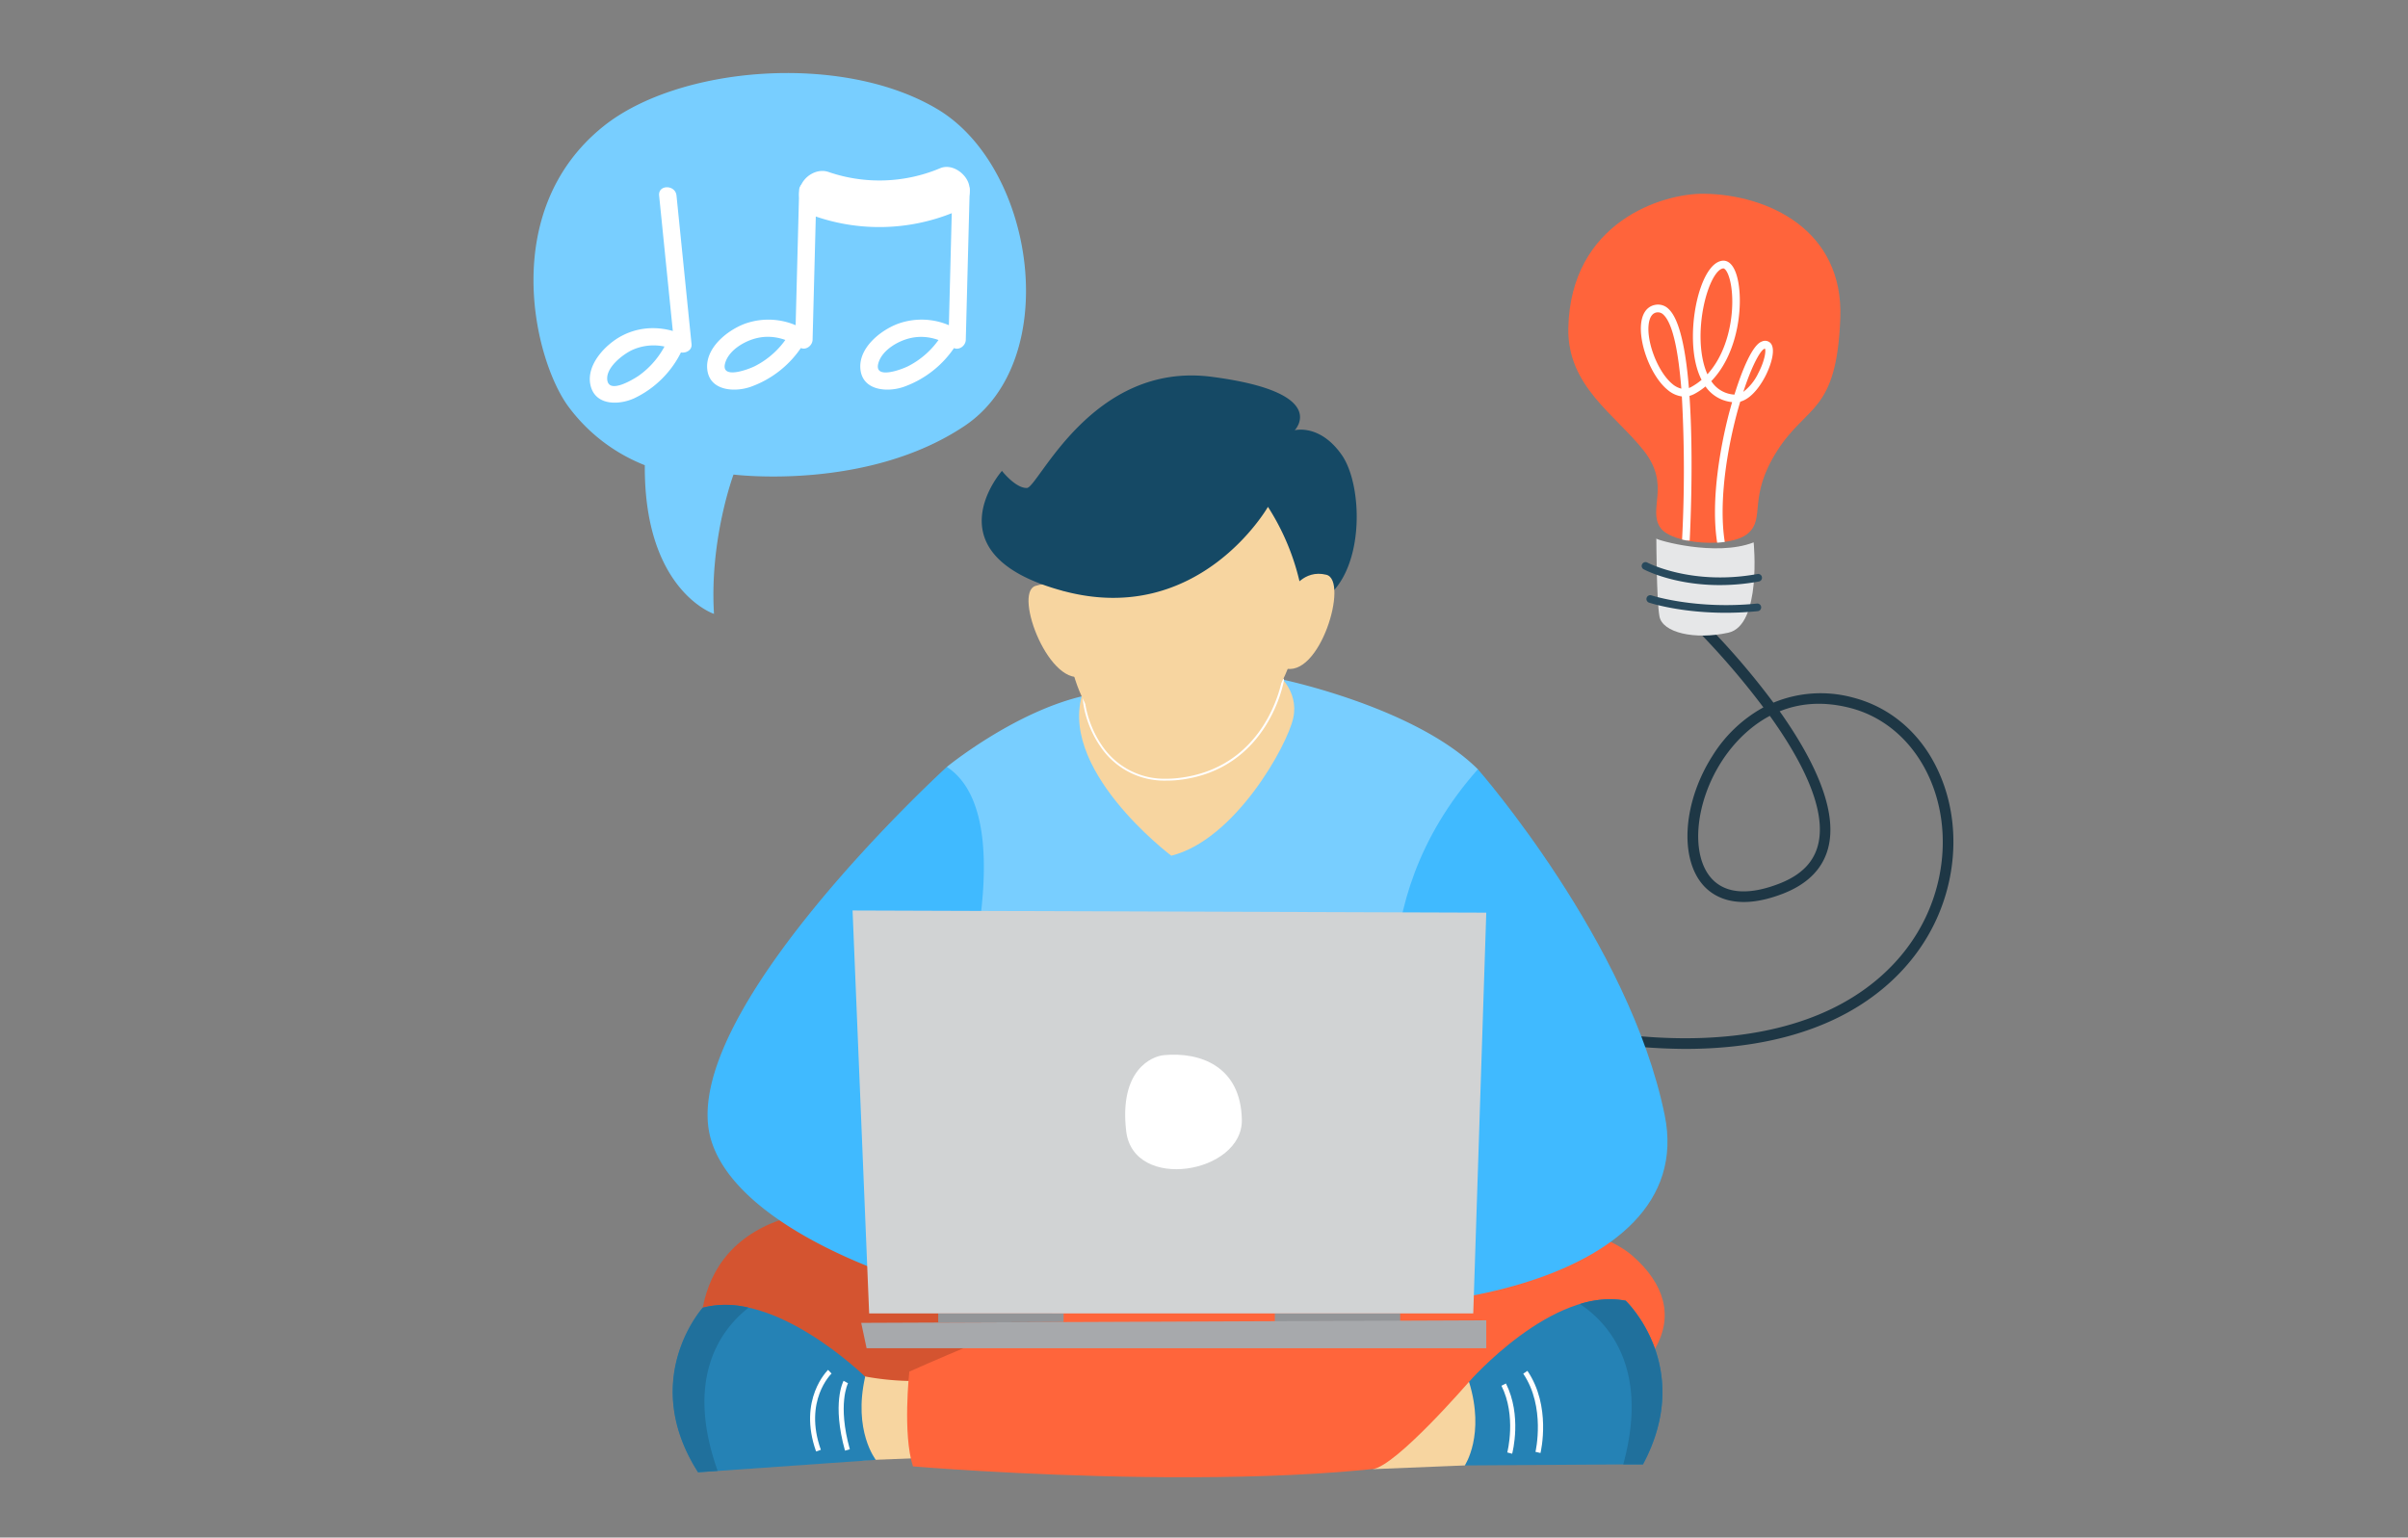
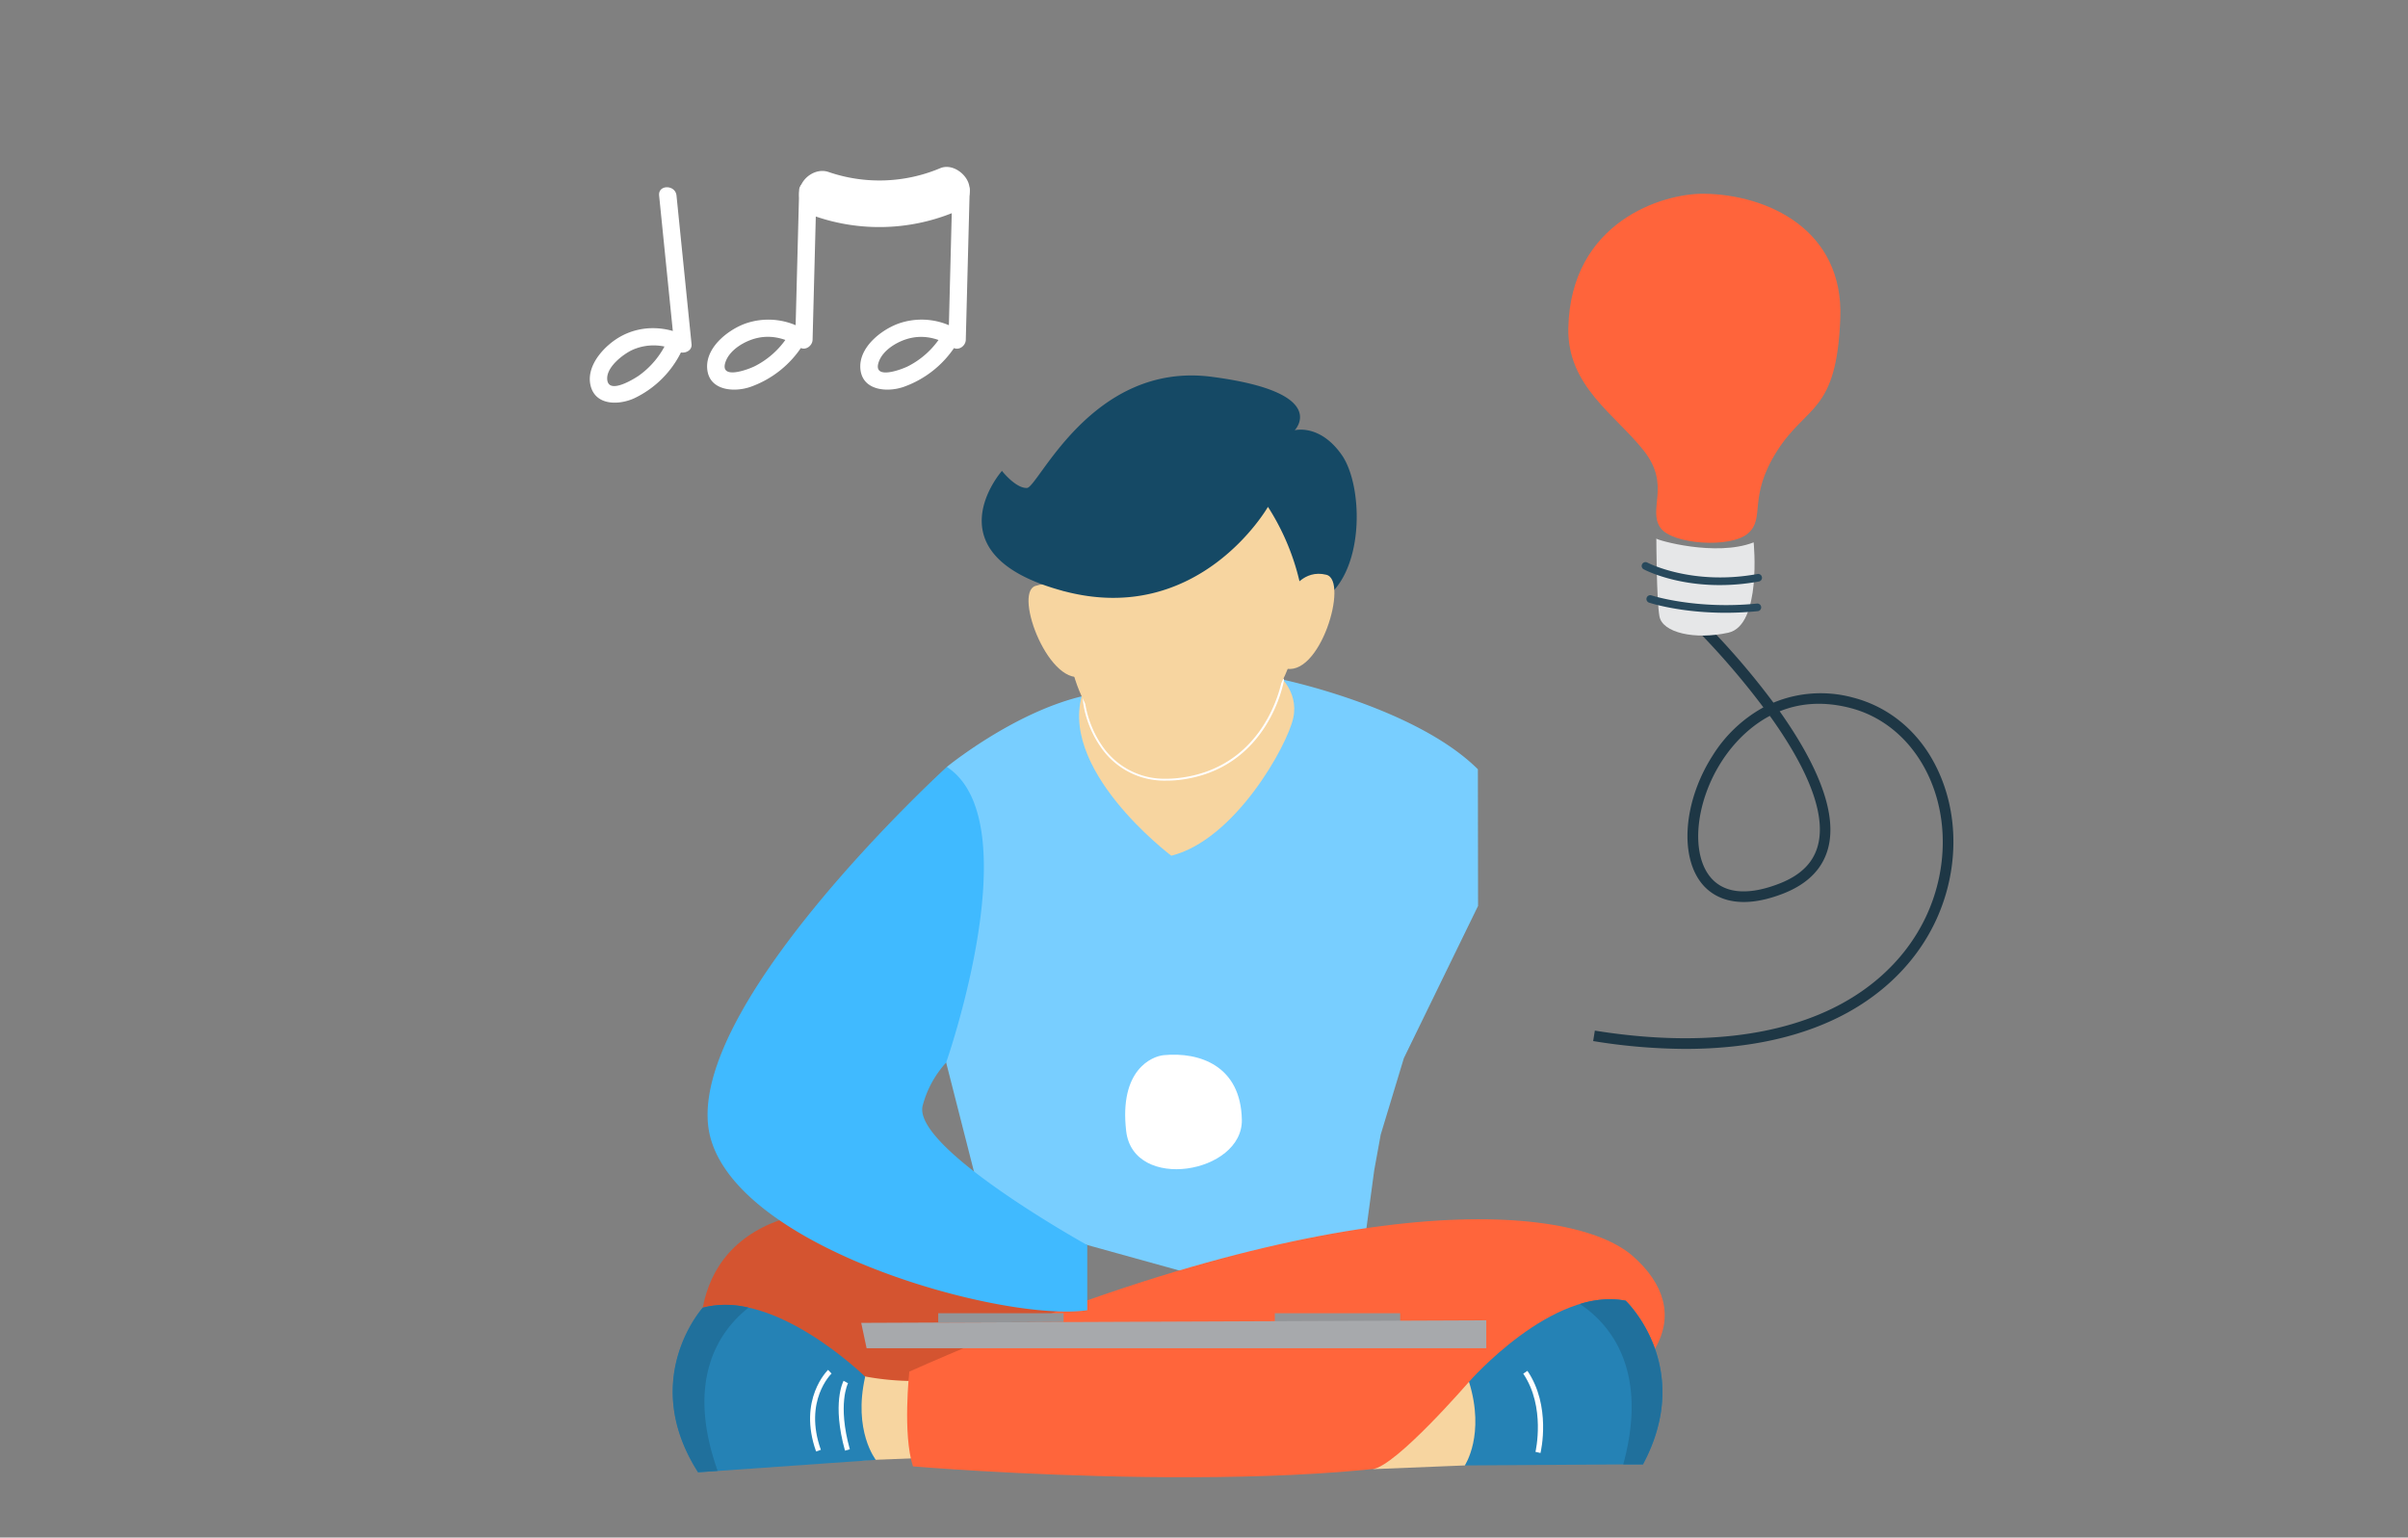
<svg xmlns="http://www.w3.org/2000/svg" viewBox="0 0 921.55 588.52">
  <rect x="0" y="0" width="921.55" height="588.52" fill="#808080" stroke="none" />
  <defs>
    <style>.cls-1{isolation:isolate;}.cls-2{fill:#1e3745;}.cls-3{fill:#ff643b;}.cls-4{fill:#e6e7e8;}.cls-5{fill:#fff;}.cls-6{fill:#28495c;}.cls-7{fill:#78ceff;}.cls-8{fill:#d45430;}.cls-9{fill:#f7d5a0;}.cls-10{fill:#2582b5;}.cls-11{fill:#20709c;}.cls-12{mix-blend-mode:multiply;}.cls-13{fill:#154965;}.cls-14{fill:#ff653b;}.cls-15{fill:#40baff;}.cls-16{fill:#939598;}.cls-17{fill:#a7a9ac;}.cls-18{fill:#d1d3d4;}</style>
  </defs>
  <title>иконки</title>
  <g class="cls-1">
    <g id="Layer_1" data-name="Layer 1">
      <path class="cls-2" d="M645,401.48a223.64,223.64,0,0,1-35.29-3l.64-4c38.49,6.18,71.34,2.51,95-10.61,19.48-10.8,32.53-27.86,36.74-48,6.24-29.87-8.67-58.37-34-64.89-10.78-2.78-19.75-1.65-27,1.28,11.82,16.68,21.9,36.1,18.86,51-1.76,8.63-7.68,14.95-17.6,18.8-18.43,7.14-27.34.7-31-3.79-8.72-10.64-7-31.69,4-48.94a53,53,0,0,1,19.51-18.57,298.83,298.83,0,0,0-27-31.18l2.84-2.92a289.69,289.69,0,0,1,28,32.29A47.11,47.11,0,0,1,709.15,267c13.69,3.53,25,12.85,31.72,26.24,6.51,12.88,8.36,28.3,5.2,43.43-4.46,21.36-18.22,39.39-38.76,50.78C690.52,396.76,669.35,401.48,645,401.48ZM677.32,274c-9.43,5-15.48,12.81-18.47,17.49-10,15.58-11.86,35-4.33,44.17,5.2,6.36,14.33,7.25,26.39,2.57,8.66-3.36,13.6-8.53,15.08-15.81C698.79,308.71,688.87,290.1,677.32,274Z" />
      <path class="cls-3" d="M635.44,202c4.4,6.36,26.87,8,33.57,2.13s-.25-13.71,11.1-31.55,22.77-14.34,24.18-50.72c1.33-34.1-28-47.37-52.09-47.7-16.07-.21-51.11,10.83-52,51.38-.48,22.3,18.07,33.18,28.91,47C639.55,185.8,630.48,194.83,635.44,202Z" />
      <path class="cls-4" d="M633.89,206.13c0,.54,22.69,7.12,37.24,1.47,0,0,3.16,31.74-9.69,34.57s-25.22,0-26.36-6.24S633.89,206.13,633.89,206.13Z" />
-       <path class="cls-5" d="M674.29,130.71c-3.67,1.27-7.65,11.15-10.51,20.33a11.22,11.22,0,0,1-8.86-5.16c11-11.29,12.51-31.48,9.67-40.63-1.58-5.07-4.05-5.6-5.39-5.46-6.83.72-11.6,16.52-11.3,30.15.13,6.3,1.27,11.51,3.3,15.45a23.42,23.42,0,0,1-4,2.75,6.34,6.34,0,0,1-.85.38c-1.14-14-3.41-26.1-7.72-30.2a5.71,5.71,0,0,0-4.64-1.71c-2.67.28-4.62,2-5.49,5-2.25,7.59,2.84,22.06,9.73,27.64a10.58,10.58,0,0,0,5.42,2.49,513.51,513.51,0,0,1,.09,54.76c.48.12,1,.23,1.45.33l1.46.08c.1-1.94,1.61-30.84-.08-55.38a9.35,9.35,0,0,0,2-.81,25.82,25.82,0,0,0,4.13-2.8,14.1,14.1,0,0,0,10.19,6c-.66,2.28-1.25,4.46-1.72,6.37-2.12,8.58-6.73,30.27-4,47.42,1-.05,2-.15,2.91-.28-1.9-11.73-.48-28.64,3.93-46.44.64-2.58,1.3-5,2-7.25,5.16-1.41,8.82-8.12,9.92-10.39,2-4.12,3.66-9.73,1.69-12A2.91,2.91,0,0,0,674.29,130.71ZM640.06,147c-6-4.89-10.71-18-8.76-24.54.8-2.68,2.45-2.86,3-2.91l.34,0a3,3,0,0,1,2,.94c3.69,3.51,5.74,14.73,6.81,28.27A8.26,8.26,0,0,1,640.06,147Zm13.38-3.73c-2.09-4.6-2.55-10.12-2.62-13.36-.29-13.5,4.64-26.75,8.69-27.18h0c.58,0,1.51,1.06,2.24,3.41C664.39,114.47,663.12,132.74,653.44,143.24Zm19.25,0a19.68,19.68,0,0,1-5.52,6.72c3.3-10.11,6.55-15.95,8.08-16.48l.22-.06C675.9,134.34,675.34,138.35,672.69,143.23Z" />
      <path class="cls-6" d="M656.41,223.93c-16.6-.36-26.9-5.77-27.46-6.07a1.47,1.47,0,0,1,1.39-2.58h0c.17.09,17.13,9,42.19,4.44a1.46,1.46,0,1,1,.52,2.87A82.75,82.75,0,0,1,656.41,223.93Z" />
      <path class="cls-6" d="M657.79,234.52c-15.86-.34-26.14-3.67-26.68-3.85a1.46,1.46,0,0,1,.91-2.78c.17.06,17,5.48,40.38,3.13a1.47,1.47,0,0,1,1.6,1.31,1.45,1.45,0,0,1-1.31,1.6A122,122,0,0,1,657.79,234.52Z" />
-       <path class="cls-7" d="M362.36,293.54s25.2-20.63,51.61-27a105.32,105.32,0,0,1,49.08.24L491,260.15s50.78,10.62,74.59,34.29l.07,52.3s-4.8,44.53-5.49,45.28S537.27,405,537.27,405l-8.86,29.26L525.91,448l-5.24,39-61.1,1.59-82.42-22.85-24.1-94.52Z" />
+       <path class="cls-7" d="M362.36,293.54s25.2-20.63,51.61-27a105.32,105.32,0,0,1,49.08.24L491,260.15s50.78,10.62,74.59,34.29l.07,52.3S537.27,405,537.27,405l-8.86,29.26L525.91,448l-5.24,39-61.1,1.59-82.42-22.85-24.1-94.52Z" />
      <path class="cls-8" d="M370.92,477.2c-1-.61-48.86-25.45-81.85-5.87S271.58,535,271.58,535l53.92,6.46s69.69-1.21,73.8-2.83S421.64,501,421.64,501l-39.13-23.24Z" />
      <path class="cls-9" d="M359.06,528.19A103.63,103.63,0,0,1,326.92,526l1.26,33,29.12-1.12Z" />
      <path class="cls-10" d="M269,500.55s-24.64,27.21-1.82,63l68-4.77s-8.79-11.07-4.08-31.82C331.08,526.93,296.51,493,269,500.55Z" />
      <path class="cls-11" d="M286.49,500.51c-11.21,8.79-24.31,27.54-11.83,62.48l-7.53.53c-22.82-35.76,1.82-63,1.82-63A36.38,36.38,0,0,1,286.49,500.51Z" />
      <path class="cls-9" d="M488.32,257.55s8.93,6.57,6.61,17.26-22.32,46.65-46.67,52.72c0,0-45.16-33.94-33.3-64s29.45-15.75,29.45-15.75Z" />
      <g class="cls-12">
        <path class="cls-9" d="M415,263.57c11.87-30,29.45-15.75,29.45-15.75l43.91,9.73a17.51,17.51,0,0,1,2.67,2.6h0s-5.33,34.19-40.21,38C419.26,301.65,413.13,268.22,415,263.57Z" />
        <path class="cls-5" d="M446.31,298.79a29.45,29.45,0,0,1-25.37-13.32c-6.27-9.21-7.27-19.62-6.31-22,6.32-16,14.34-19.37,19.94-19.37a17.28,17.28,0,0,1,10,3.42l44,9.77a18,18,0,0,1,2.72,2.65l.11.13,0,.16c0,.35-5.77,34.51-40.52,38.34A41,41,0,0,1,446.31,298.79Zm-11.74-54c-7.72,0-14.38,6.54-19.27,18.91-.89,2.24.21,12.5,6.23,21.37a28.8,28.8,0,0,0,24.78,13,39.48,39.48,0,0,0,4.43-.25c33-3.63,39.4-35,39.86-37.57a18.37,18.37,0,0,0-2.43-2.37l-44-9.78A16.91,16.91,0,0,0,434.57,244.79Z" />
      </g>
      <path class="cls-9" d="M491.29,188.18s28.68,86-37.07,97.83-43.58-97.63-43.58-97.63l50.06-10.27Z" />
      <path class="cls-9" d="M409.9,229.22s-5.13-7.84-13.69-4.94,5.71,40,19,34.3S409.9,229.22,409.9,229.22Z" />
      <path class="cls-13" d="M485.25,194S458.93,240.11,407,226.23s-23.55-46-23.55-46,5.24,6.71,9.57,6.54,24.82-48.51,70.68-42.55,31.79,20.47,31.79,20.47,9.54-2.62,18,9.43,9.06,46.63-8.61,56.37l-7.58-8.09A91.23,91.23,0,0,0,485.25,194Z" />
      <path class="cls-9" d="M494.35,226s4.5-8.21,13.26-6S505,260.29,491.3,255.67,494.35,226,494.35,226Z" />
      <path class="cls-14" d="M348,525s-2.62,23.89,1.39,36.27c0,0,161.52,13.73,226.06-8.66s73.42-50.7,49.48-71.79S508.53,453.61,348,525Z" />
      <path class="cls-9" d="M562.2,528.88s-27.93,32.38-36.92,33.46l35.3-1.43,11.72-6.57,1.24-15.44Z" />
      <path class="cls-10" d="M622.14,497.82s26.65,25.25,6.63,62.65l-68.19.44s7.91-11.7,1.62-32C562.2,528.88,594.08,492.38,622.14,497.82Z" />
      <path class="cls-11" d="M604.65,499.12c11.85,7.91,26.34,25.61,16.57,61.4l7.55,0c20-37.4-6.63-62.65-6.63-62.65A36.5,36.5,0,0,0,604.65,499.12Z" />
-       <path class="cls-5" d="M578.71,556.43c.15-.59,3.78-14.61-2.38-26.89l-1.72.87c5.82,11.61,2.27,25.39,2.23,25.53Z" />
      <path class="cls-5" d="M589.55,556.15c.17-.72,4.16-18-5-31.44l-1.6,1.08c8.64,12.76,4.72,29.74,4.68,29.92Z" />
      <path class="cls-5" d="M323.38,555.25l1.85-.52c-4.81-17.26-.73-25.21-.69-25.29l-1.7-.92C322.66,528.87,318.33,537.13,323.38,555.25Z" />
      <path class="cls-5" d="M312.32,555.57l1.82-.64c-6.68-18.78,4-29.09,4.1-29.19l-1.33-1.41C316.8,524.44,305.22,535.62,312.32,555.57Z" />
-       <path class="cls-15" d="M565.58,294.44s58.06,66.2,71.52,132.46c13.58,66.84-107.69,82.08-155.32,68.39l-4.73-31.46s64.17-29,63.08-41.43S537.27,405,537.27,405,518.75,347.3,565.58,294.44Z" />
      <path class="cls-15" d="M362.36,293.54S258.51,388.32,272,435.85c12.2,43.08,113.08,70.34,144.1,65.64V476.58s-67-37.17-63-53.36a39.4,39.4,0,0,1,9-16.53S394.39,314.51,362.36,293.54Z" />
      <polygon class="cls-16" points="359.06 502.64 359.06 506.22 407.04 506.02 407.04 502.64 359.06 502.64" />
      <polygon class="cls-16" points="487.88 502.64 487.88 506.22 535.86 506.02 535.86 502.64 487.88 502.64" />
      <polygon class="cls-17" points="331.65 516.05 568.8 516.05 568.8 505.36 329.59 506.34 331.65 516.05" />
-       <polygon class="cls-18" points="332.63 502.72 563.82 502.72 568.8 349.33 326.28 348.5 332.63 502.72" />
      <path class="cls-5" d="M445.4,403.87c13.7-1.3,29.44,4.07,29.86,24.69s-41.55,27.77-44.27,4.36S440.8,404.31,445.4,403.87Z" />
-       <path class="cls-7" d="M246.77,178.06a66.87,66.87,0,0,1-29-22.11C204.52,138.46,190.4,81,230.83,48.43,259.69,25.18,322.63,20,359,41.93c37.27,22.51,47.68,95.92,10.2,121.06s-88.48,18.65-88.48,18.65-9.23,24.68-7.47,53.32C273.22,235,246.44,226.08,246.77,178.06Z" />
      <path class="cls-5" d="M252.25,74.86,258,131.74l5-2.87c-7.89-4.05-17.06-4.51-25-.35-6.29,3.29-13.84,11.19-12,19s10.89,7.61,16.76,4.91a38.29,38.29,0,0,0,18.07-18c1.87-3.83-3.86-7.2-5.74-3.35a32.79,32.79,0,0,1-10.67,12.74c-2,1.35-11.25,7.05-12,1.71-.68-4.77,5.79-9.76,9.43-11.52a20,20,0,0,1,17.81.6c2,1,5.28-.19,5-2.87L258.9,74.86c-.42-4.22-7.08-4.27-6.65,0Z" />
      <path class="cls-5" d="M305.84,72.9l-1.49,57.15,5-2.87A26.61,26.61,0,0,0,284.83,124c-6.68,2.58-14.92,9.25-14.17,17.25.78,8.37,10.43,9,16.67,6.79a39.18,39.18,0,0,0,19.74-15.7c2.35-3.59-3.4-6.92-5.74-3.35A32.35,32.35,0,0,1,289,140.09c-2.55,1.31-13.54,5.44-11.41-1.34,1.53-4.87,7.48-8.29,12.14-9.36,5.75-1.33,11.47.25,16.25,3.54,2.17,1.48,4.94-.52,5-2.88l1.49-57.15c.12-4.28-6.54-4.27-6.65,0Z" />
      <path class="cls-5" d="M364.46,72.9,363,130.05l5-2.87A26.61,26.61,0,0,0,343.45,124c-6.68,2.58-14.92,9.25-14.17,17.25.78,8.37,10.44,9,16.67,6.79a39.18,39.18,0,0,0,19.74-15.7c2.36-3.59-3.4-6.92-5.74-3.35a32.35,32.35,0,0,1-12.32,11.13c-2.55,1.31-13.54,5.44-11.41-1.34,1.53-4.87,7.48-8.29,12.15-9.36,5.74-1.33,11.47.25,16.24,3.54,2.17,1.48,4.95-.52,5-2.88l1.49-57.15c.12-4.28-6.53-4.27-6.65,0Z" />
      <path class="cls-5" d="M312.35,82.92a75.14,75.14,0,0,0,52.26-1.46c4.42-1.83,7.57-5.89,6.19-10.91-1.15-4.19-6.45-8-10.91-6.2a59.92,59.92,0,0,1-42.83,1.47c-4.53-1.55-9.69,1.77-10.91,6.19-1.33,4.86,1.65,9.36,6.2,10.91Z" />
    </g>
  </g>
</svg>